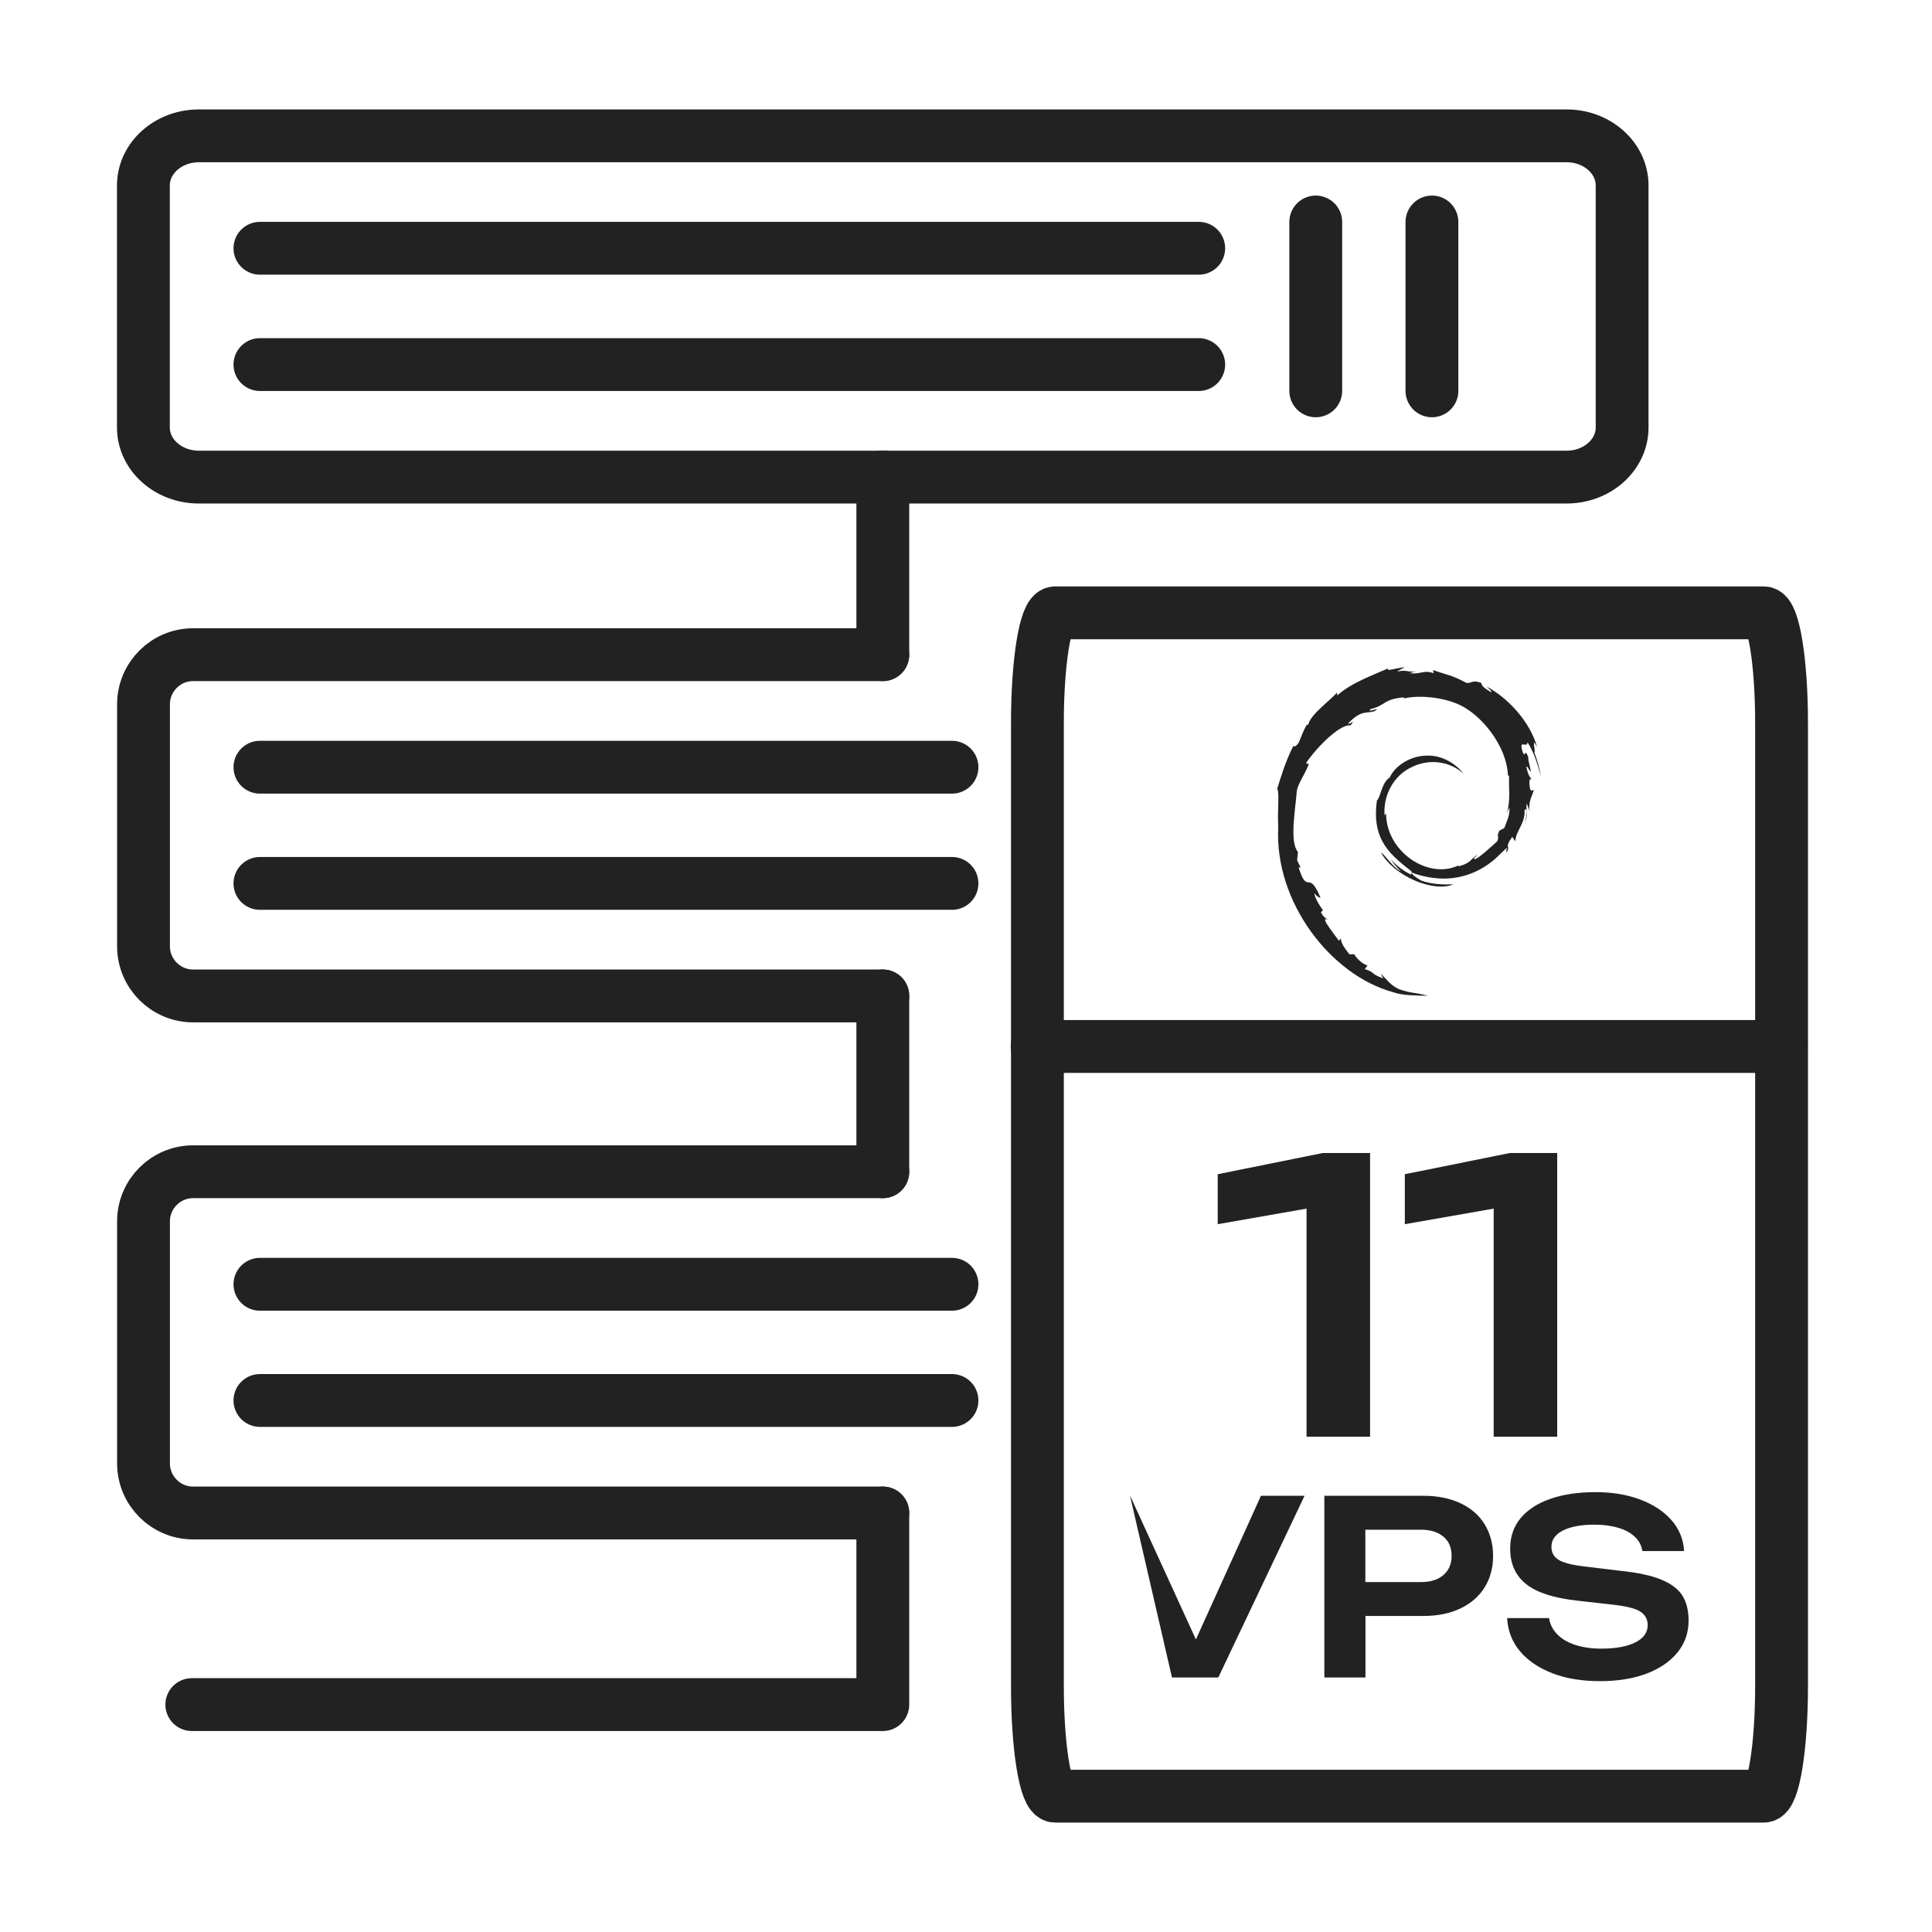
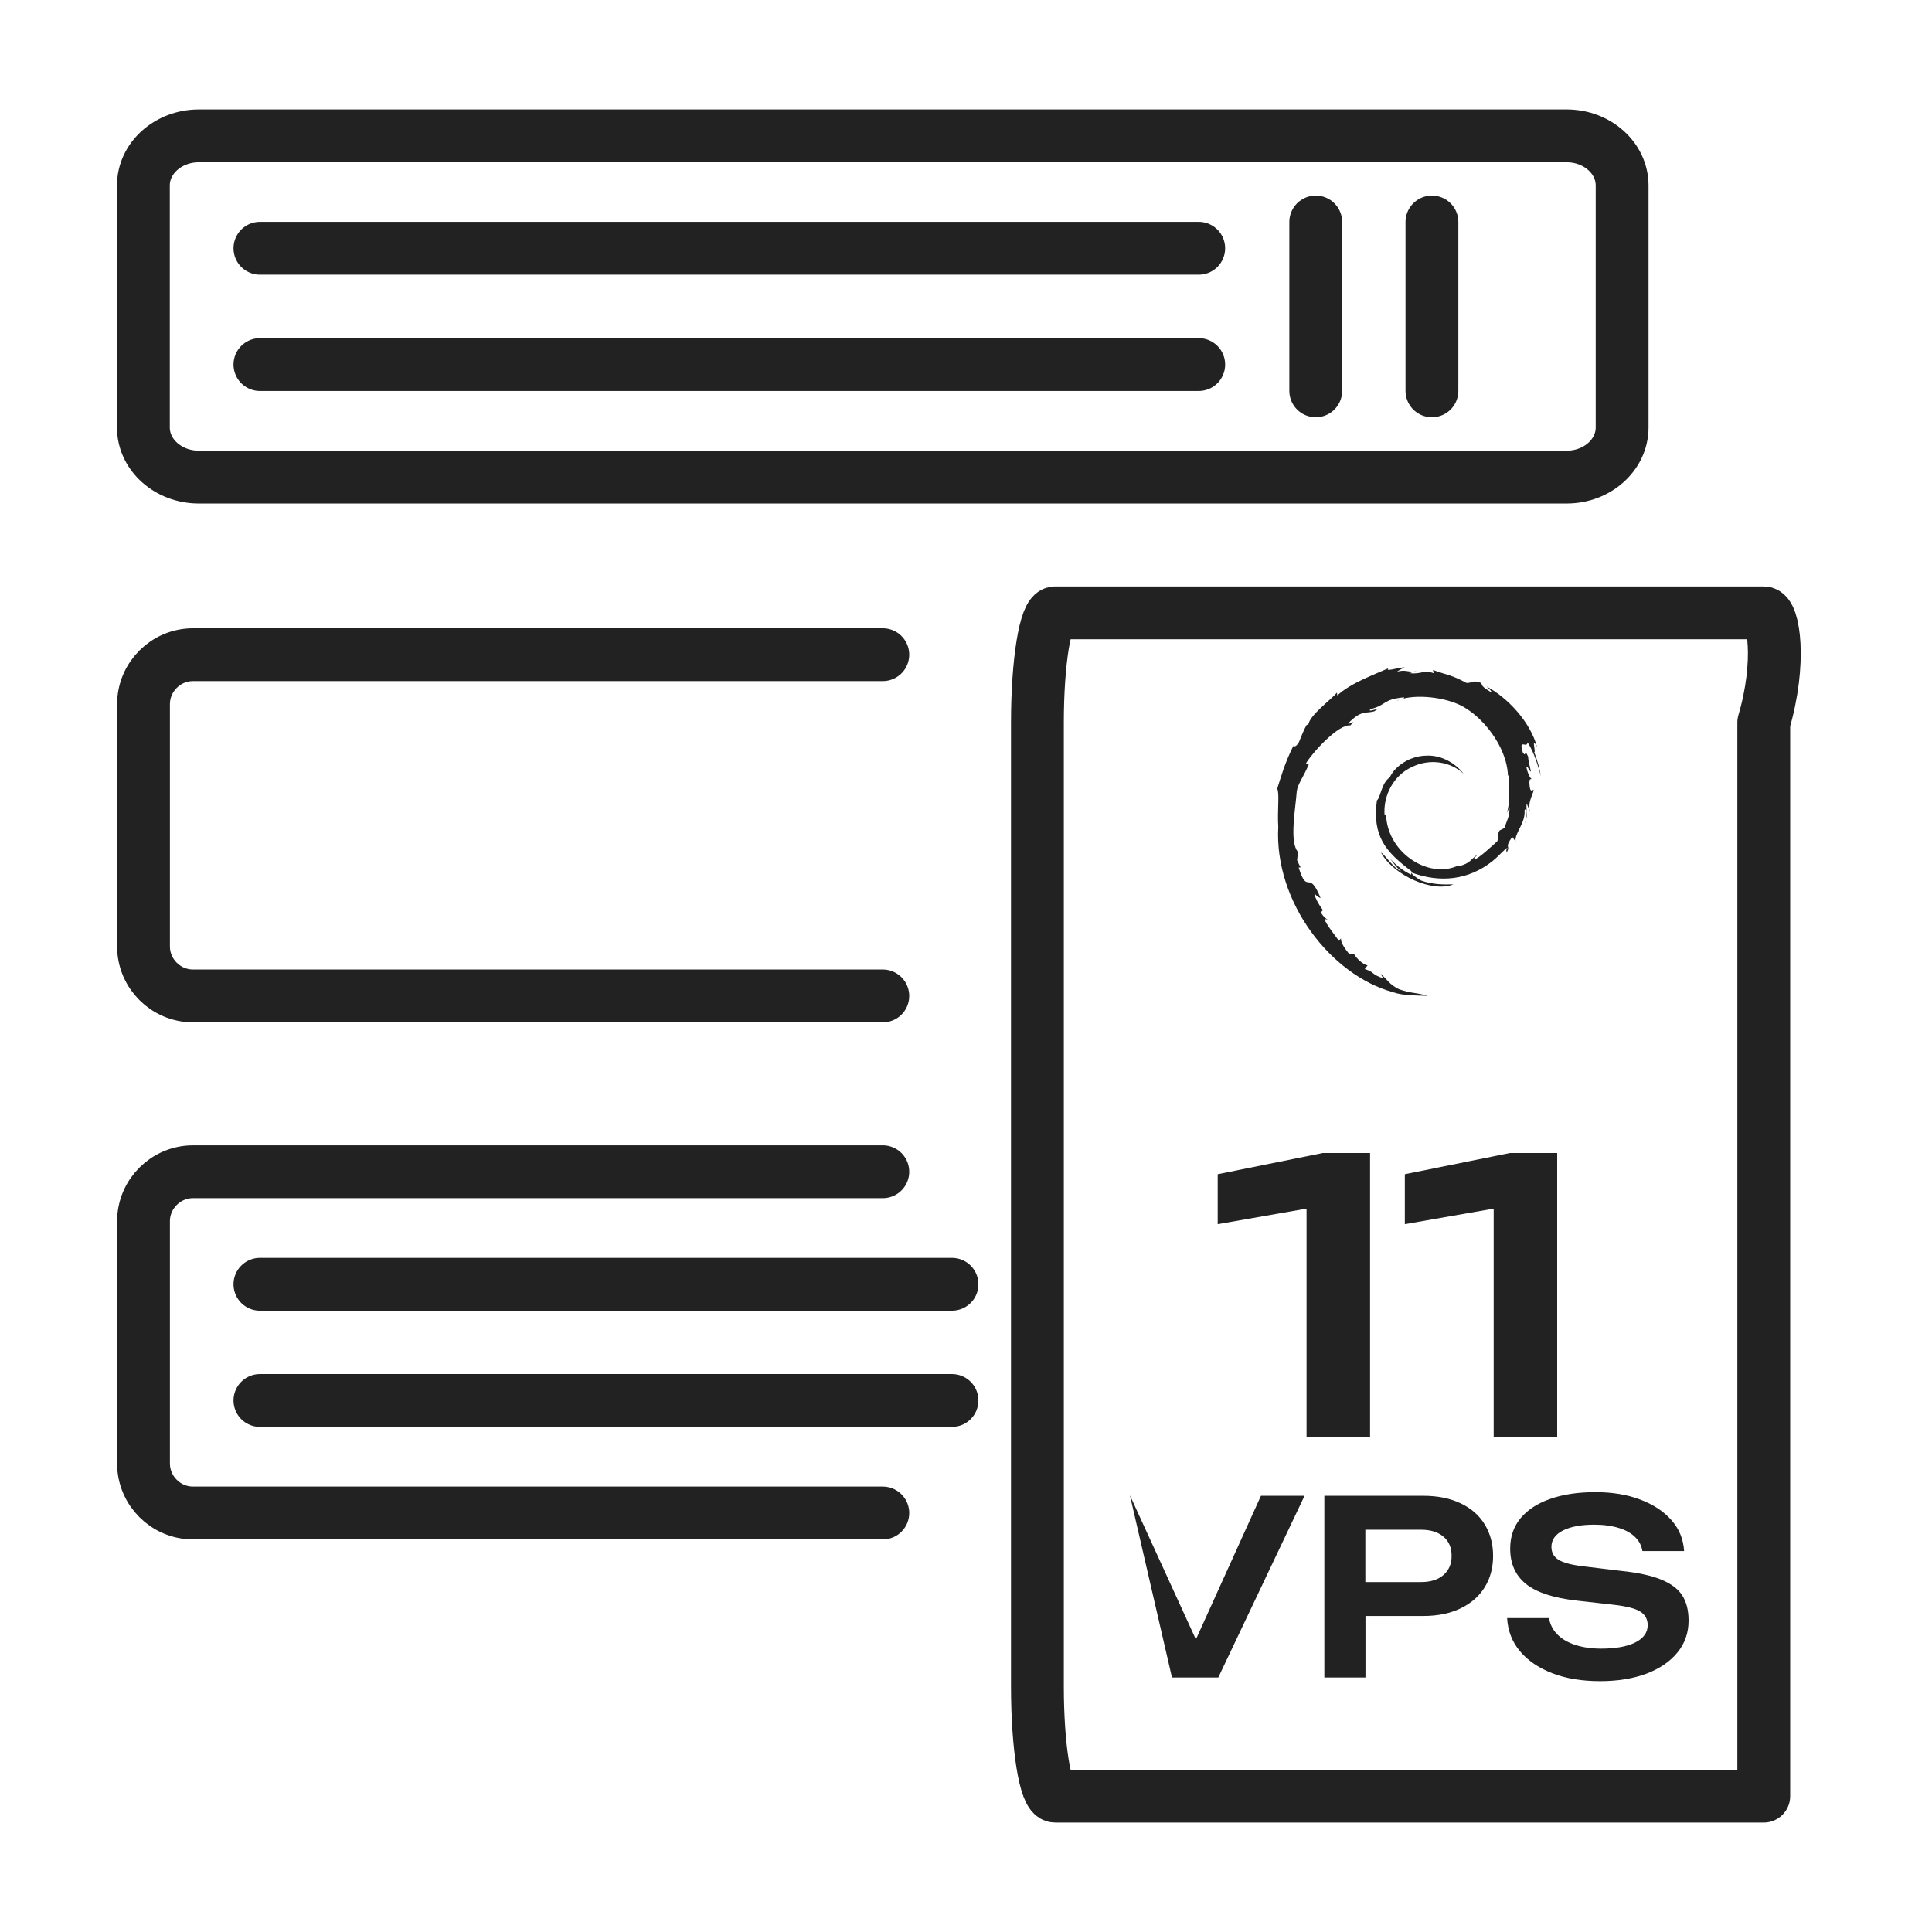
<svg xmlns="http://www.w3.org/2000/svg" width="256" height="256" viewBox="0 0 256 256" fill="none">
  <path d="M207.585 18H26.354C22.293 18 19 20.943 19 24.573V56.644C19 60.275 22.293 63.218 26.354 63.218H207.585C211.646 63.218 214.939 60.275 214.939 56.644V24.573C214.939 20.943 211.646 18 207.585 18Z" stroke="#222222" stroke-width="7" stroke-miterlimit="22.926" stroke-linecap="round" stroke-linejoin="round" />
  <path d="M116.977 200.48C86.514 200.48 56.052 200.48 25.589 200.48C21.966 200.48 19.015 197.529 19.015 193.906C19.015 183.211 19.015 172.531 19.015 161.835C19.015 158.213 21.966 155.262 25.589 155.262C56.052 155.262 86.514 155.262 116.977 155.262M116.977 131.966C86.514 131.966 56.052 131.966 25.589 131.966C21.966 131.966 19.015 129.015 19.015 125.392C19.015 114.697 19.015 104.017 19.015 93.321C19.015 89.699 21.966 86.748 25.589 86.748C56.052 86.748 86.514 86.748 116.977 86.748" stroke="#222222" stroke-width="7" stroke-miterlimit="22.926" stroke-linecap="round" stroke-linejoin="round" />
-   <path d="M116.977 63.202V86.748M116.977 131.966V155.262M116.977 200.48V225.868H25.417" stroke="#222222" stroke-width="7" stroke-miterlimit="22.926" stroke-linecap="round" stroke-linejoin="round" />
  <path d="M34.442 32.896H158.838" stroke="#222222" stroke-width="7" stroke-miterlimit="22.926" stroke-linecap="round" stroke-linejoin="round" />
  <path d="M34.442 48.307H158.838" stroke="#222222" stroke-width="7" stroke-miterlimit="22.926" stroke-linecap="round" stroke-linejoin="round" />
  <path d="M189.738 29.414V51.788" stroke="#222222" stroke-width="7" stroke-miterlimit="22.926" stroke-linecap="round" stroke-linejoin="round" />
  <path d="M174.343 29.414V51.788" stroke="#222222" stroke-width="7" stroke-miterlimit="22.926" stroke-linecap="round" stroke-linejoin="round" />
-   <path d="M34.442 101.66H126.143" stroke="#222222" stroke-width="7" stroke-miterlimit="22.926" stroke-linecap="round" stroke-linejoin="round" />
-   <path d="M34.442 117.055H126.143" stroke="#222222" stroke-width="7" stroke-miterlimit="22.926" stroke-linecap="round" stroke-linejoin="round" />
  <path d="M34.442 170.173H126.143" stroke="#222222" stroke-width="7" stroke-miterlimit="22.926" stroke-linecap="round" stroke-linejoin="round" />
  <path d="M34.442 185.569H126.143" stroke="#222222" stroke-width="7" stroke-miterlimit="22.926" stroke-linecap="round" stroke-linejoin="round" />
-   <path d="M233.707 81.205H139.82C138.518 81.205 137.463 87.713 137.463 95.742V223.463C137.463 231.492 138.518 238 139.82 238H233.707C235.009 238 236.065 231.492 236.065 223.463V95.742C236.065 87.713 235.009 81.205 233.707 81.205Z" stroke="#222222" stroke-width="7" stroke-miterlimit="22.926" stroke-linecap="round" stroke-linejoin="round" />
+   <path d="M233.707 81.205H139.82C138.518 81.205 137.463 87.713 137.463 95.742V223.463C137.463 231.492 138.518 238 139.82 238H233.707V95.742C236.065 87.713 235.009 81.205 233.707 81.205Z" stroke="#222222" stroke-width="7" stroke-miterlimit="22.926" stroke-linecap="round" stroke-linejoin="round" />
  <path fill-rule="evenodd" clip-rule="evenodd" d="M186.834 89.2C188.348 89.371 188.582 88.731 189.972 89.2L189.878 88.778C191.814 89.481 192.22 89.371 194.328 90.496C195.062 90.527 195.14 90.043 196.264 90.496C196.452 90.839 196.218 90.917 197.592 91.729C197.748 91.666 197.326 91.276 196.983 90.964C199.746 92.432 202.744 95.601 203.665 98.974C202.822 97.397 203.572 99.786 203.291 99.661C203.681 100.676 203.993 101.753 204.181 102.862C203.915 101.956 203.369 99.77 202.401 98.365C202.338 99.27 201.152 97.725 201.792 99.739C202.291 100.457 201.901 99.005 202.494 100.27C202.494 100.879 202.713 101.456 202.853 102.237C202.65 102.222 202.401 101.394 202.245 101.613C202.447 102.596 202.775 103.112 202.916 103.19C202.853 103.361 202.666 103.033 202.65 103.705C202.713 105.251 203.056 104.61 203.228 104.673C203.072 105.422 202.401 106.312 202.729 107.608C202.619 107.234 202.432 106.828 202.291 106.453C202.166 107.577 202.557 107.78 202.026 109.138C202.385 107.921 202.354 106.843 202.01 107.359C202.166 109.076 200.652 110.403 200.824 111.496L200.371 110.887C199.184 112.62 200.34 111.84 199.528 113.151C199.824 112.636 199.372 112.948 199.746 112.355C199.481 112.371 198.591 113.448 197.779 114.088C194.562 116.664 190.753 116.992 187.052 115.618C186.912 115.743 187.724 116.368 188.317 116.68C189.738 117.195 191.315 117.226 192.58 117.18C189.878 118.319 184.679 116.024 182.993 112.98C183.367 113.058 184.679 115.119 185.663 115.447C185.069 114.978 184.632 114.369 184.21 113.776C184.991 114.681 185.959 115.415 186.99 115.899C186.927 115.634 187.286 115.587 186.787 115.259C183.648 112.855 181.806 110.794 182.446 106.063C182.93 105.703 183.055 103.705 184.148 103.018C184.804 101.535 186.818 100.16 188.957 100.129C191.143 100.004 193.001 101.3 193.922 102.518C192.236 100.941 189.472 100.457 187.099 101.628C184.679 102.721 183.258 105.376 183.461 108.03C183.539 107.889 183.633 107.983 183.664 107.655C183.586 112.808 189.207 116.586 193.235 114.681L193.282 114.791C194.922 114.338 194.719 113.979 195.78 113.229C195.702 113.401 195.062 113.854 195.437 113.854C195.952 113.713 197.592 112.199 198.388 111.481C198.747 110.684 198.185 111.043 198.7 110.044L199.325 109.732C199.668 108.733 200.059 108.155 200.012 106.984L199.653 107.733C200.199 106.109 199.887 104.329 199.965 102.784L199.809 102.752C199.668 98.88 196.342 94.758 193.376 93.384C190.815 92.197 186.865 91.979 185.054 92.884C185.319 92.666 186.303 92.572 186.006 92.4C183.164 92.681 183.804 93.4 181.603 93.962C180.994 94.555 183.352 93.509 182.087 94.258C180.916 94.571 180.385 94.055 178.636 95.851C178.792 96.117 179.745 95.102 178.949 96.117C177.325 95.913 173.796 99.848 173.046 101.16L173.437 101.222C172.797 102.846 171.954 103.861 171.829 104.845C171.657 107.234 170.829 111.559 171.985 112.886L171.875 113.994C172.032 114.307 172.156 114.635 172.344 114.931L172.078 114.947C173.281 118.772 173.374 115.009 174.983 118.991C174.748 118.897 174.514 118.819 174.171 118.366C174.139 118.71 174.655 119.772 175.295 120.583L175.029 120.896C175.373 121.536 175.701 121.676 175.951 121.895C174.639 121.192 177.184 124.268 177.403 124.659L177.684 124.346C177.653 124.862 178.059 125.517 178.808 126.454L179.433 126.439C179.698 126.938 180.635 127.86 181.213 127.906L180.838 128.406C182.274 128.859 181.525 129.015 183.289 129.64L182.93 129.015C183.82 129.796 184.117 130.467 185.381 131.076C187.146 131.685 187.364 131.435 189.176 131.95C187.646 131.904 185.85 131.919 184.632 131.482C176.372 129.249 168.831 119.553 169.377 109.56C169.237 107.53 169.565 105.016 169.237 104.517C169.721 102.971 170.252 101.097 171.36 98.865C171.298 98.708 171.548 99.302 172.11 98.349C172.438 97.584 172.719 96.772 173.14 96.054L173.359 96.007C173.577 94.727 176.325 92.76 177.153 91.776L177.2 92.15C178.995 90.48 182.181 89.356 183.976 88.544C183.492 89.059 185.022 88.497 186.131 88.419C185.787 88.606 185.444 88.762 185.116 88.997C186.428 88.684 186.381 89.121 187.724 88.95C187.24 89.012 186.677 89.215 186.756 89.278L186.834 89.2Z" fill="#222222" />
-   <path d="M137.432 138.664H236.034" stroke="#222222" stroke-width="7" stroke-miterlimit="22.926" stroke-linecap="round" stroke-linejoin="round" />
  <path fill-rule="evenodd" clip-rule="evenodd" d="M188.302 202.697H180.916V209.63H188.302C189.567 209.63 190.55 209.317 191.268 208.693C191.987 208.068 192.346 207.225 192.346 206.163C192.346 205.07 191.987 204.227 191.268 203.618C190.55 203.009 189.567 202.697 188.302 202.697ZM149.751 198.2L158.464 217.234L167.083 198.2H172.86L161.43 222.277H155.294L149.735 198.2H149.751ZM173.125 190.393V160.149L161.352 162.21V155.59L175.28 152.779H181.541V190.378H173.125V190.393ZM188.599 198.2C190.503 198.2 192.143 198.528 193.548 199.2C194.938 199.855 195.999 200.792 196.733 201.994C197.467 203.197 197.842 204.586 197.842 206.163C197.842 207.74 197.467 209.13 196.733 210.317C195.999 211.503 194.938 212.44 193.548 213.112C192.158 213.783 190.503 214.126 188.599 214.126H180.932V222.277H175.483V198.2H188.614H188.599ZM199.731 214.408H205.259C205.383 215.219 205.743 215.938 206.336 216.547C206.929 217.156 207.71 217.624 208.709 217.952C209.709 218.28 210.848 218.452 212.16 218.452C214.065 218.452 215.564 218.186 216.672 217.64C217.765 217.093 218.327 216.328 218.327 215.344C218.327 214.579 218.015 213.986 217.375 213.564C216.75 213.143 215.564 212.846 213.862 212.643L209.006 212.097C205.883 211.753 203.619 211.019 202.214 209.895C200.809 208.771 200.106 207.209 200.106 205.195C200.106 203.603 200.574 202.26 201.496 201.151C202.432 200.043 203.744 199.184 205.43 198.606C207.117 198.013 209.115 197.716 211.41 197.716C213.643 197.716 215.611 198.044 217.344 198.7C219.077 199.356 220.451 200.261 221.481 201.432C222.512 202.603 223.058 203.962 223.152 205.523H217.625C217.515 204.821 217.203 204.196 216.672 203.681C216.141 203.15 215.423 202.744 214.502 202.463C213.581 202.182 212.503 202.026 211.254 202.026C209.521 202.026 208.147 202.276 207.117 202.791C206.086 203.306 205.571 204.04 205.571 204.977C205.571 205.711 205.883 206.273 206.492 206.663C207.101 207.053 208.178 207.35 209.724 207.537L214.767 208.146C217 208.381 218.765 208.755 220.076 209.286C221.388 209.817 222.34 210.52 222.902 211.394C223.464 212.268 223.745 213.377 223.745 214.735C223.745 216.344 223.261 217.749 222.278 218.951C221.31 220.153 219.936 221.09 218.187 221.762C216.438 222.417 214.377 222.761 212.019 222.761C209.615 222.761 207.507 222.417 205.696 221.715C203.885 221.012 202.448 220.044 201.402 218.795C200.356 217.546 199.794 216.078 199.7 214.408H199.731ZM197.92 190.393V160.149L186.147 162.21V155.59L200.075 152.779H206.336V190.378H197.92V190.393Z" fill="#222222" />
</svg>